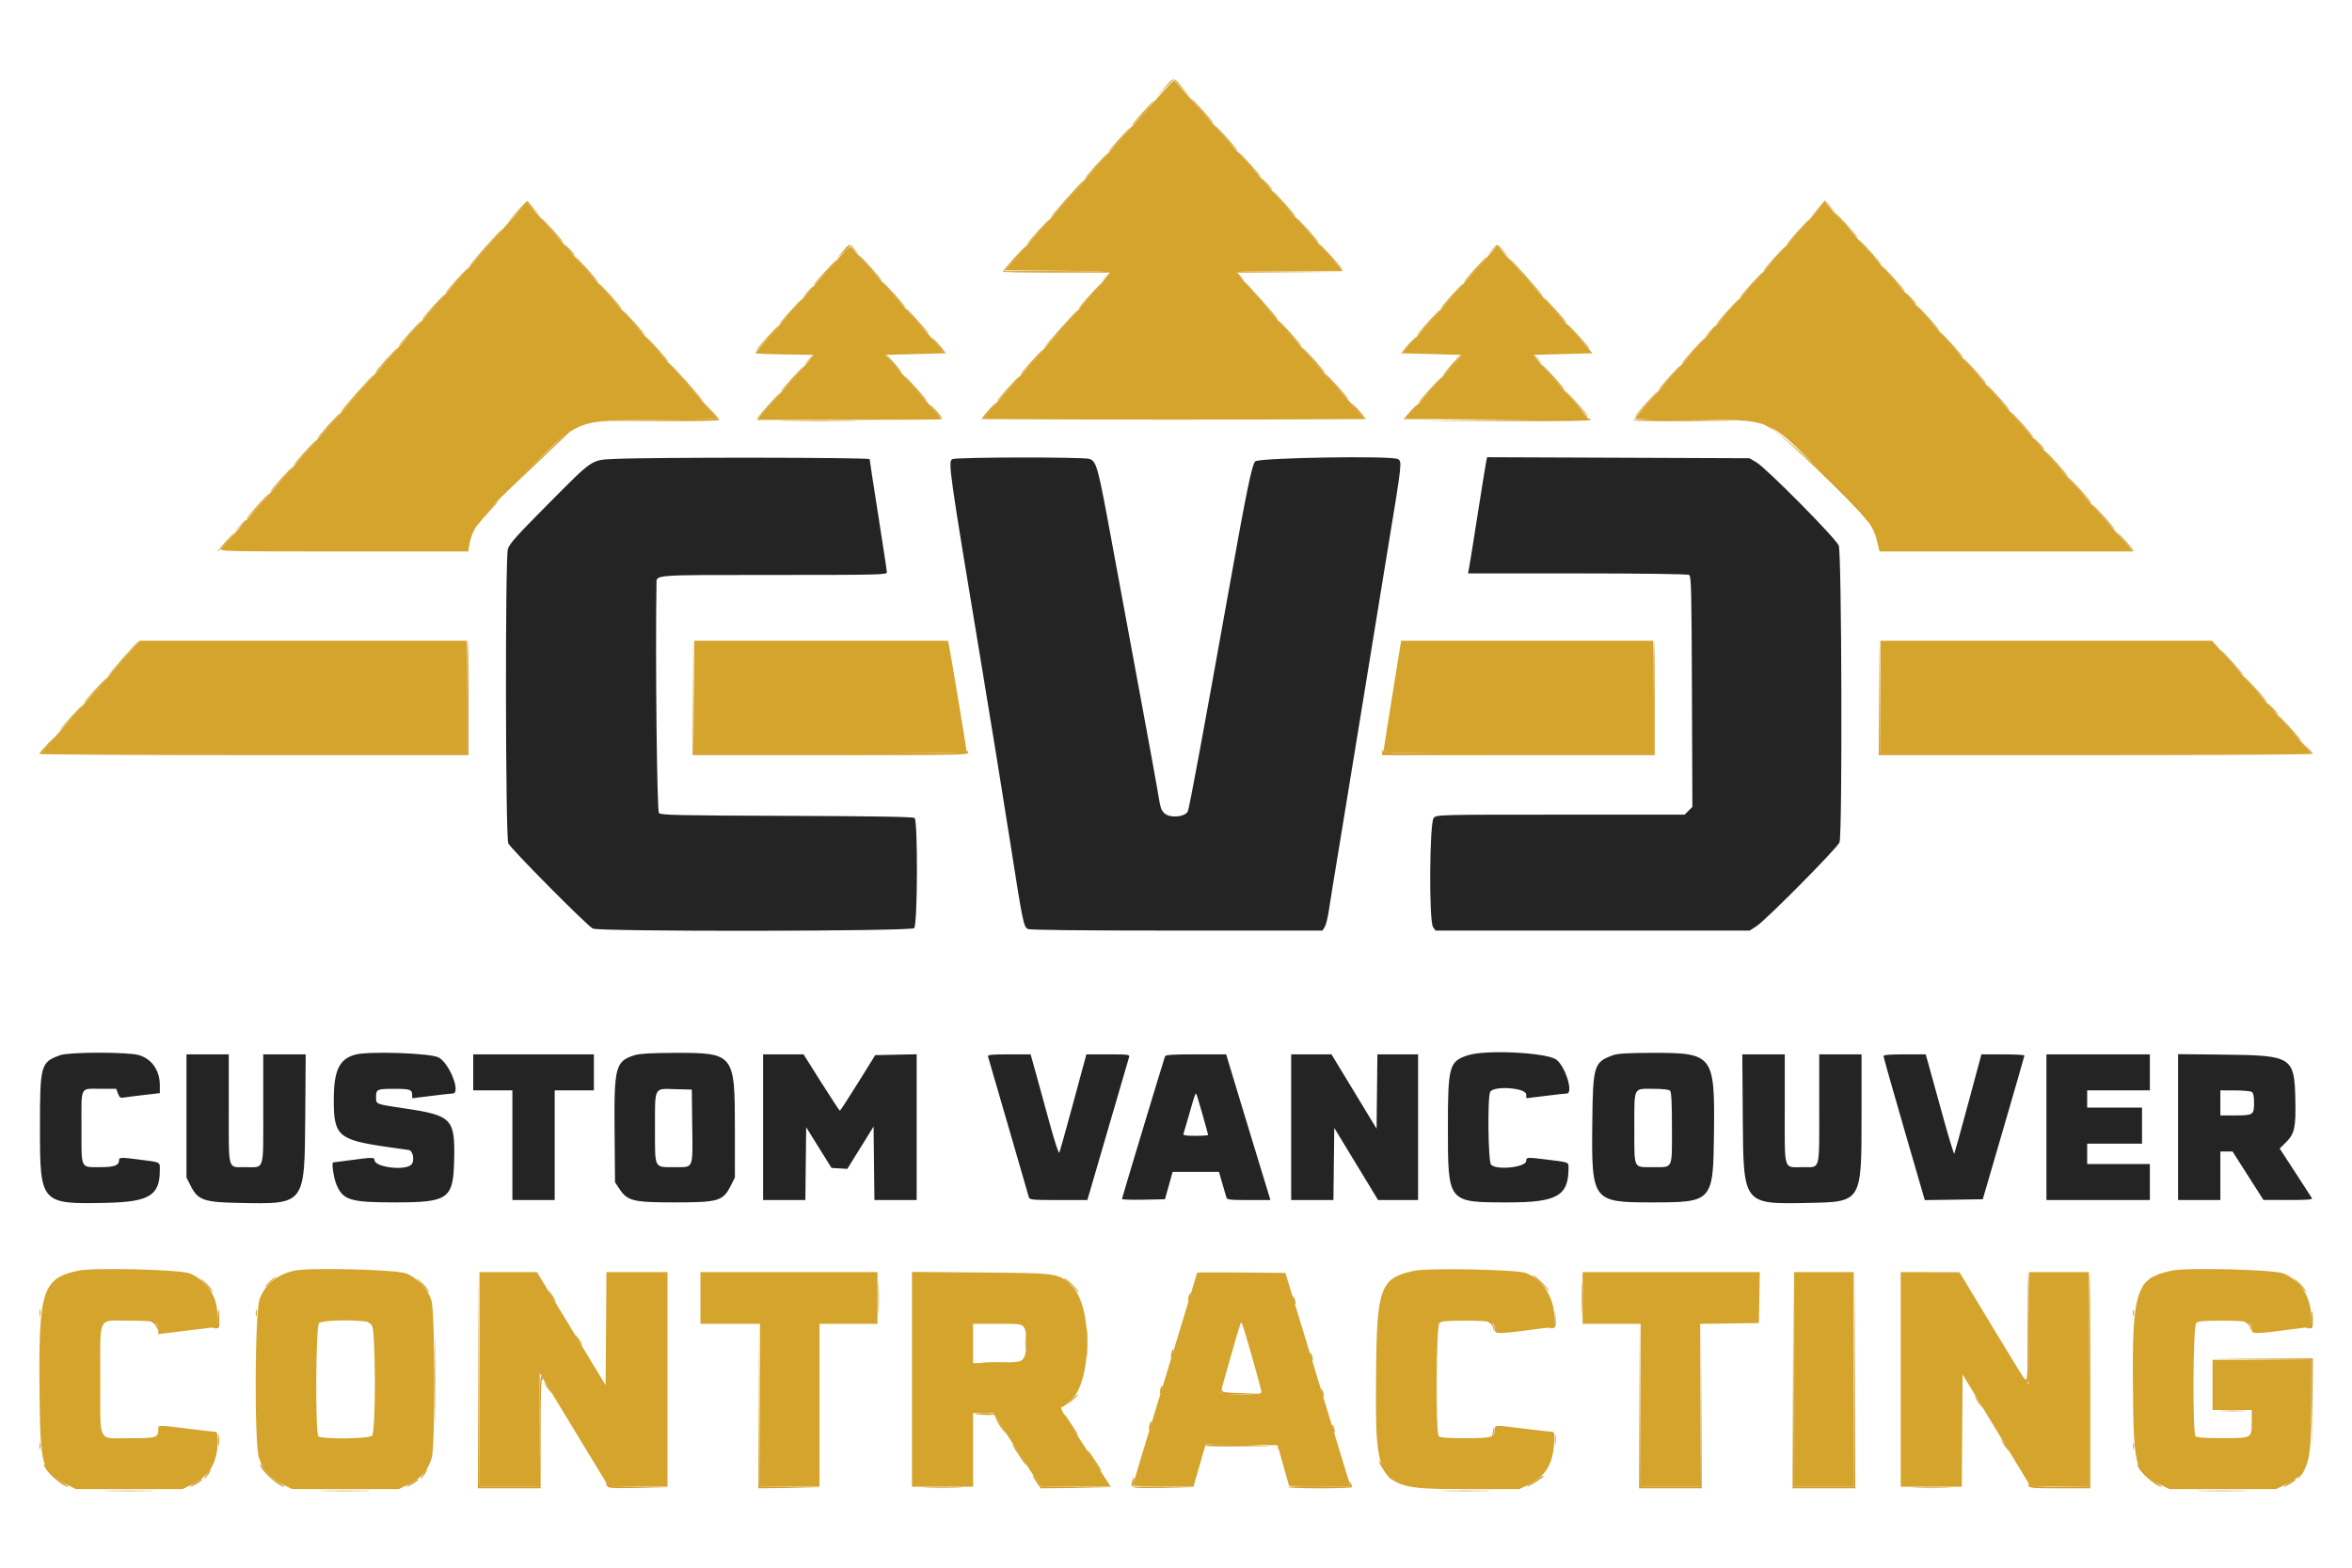
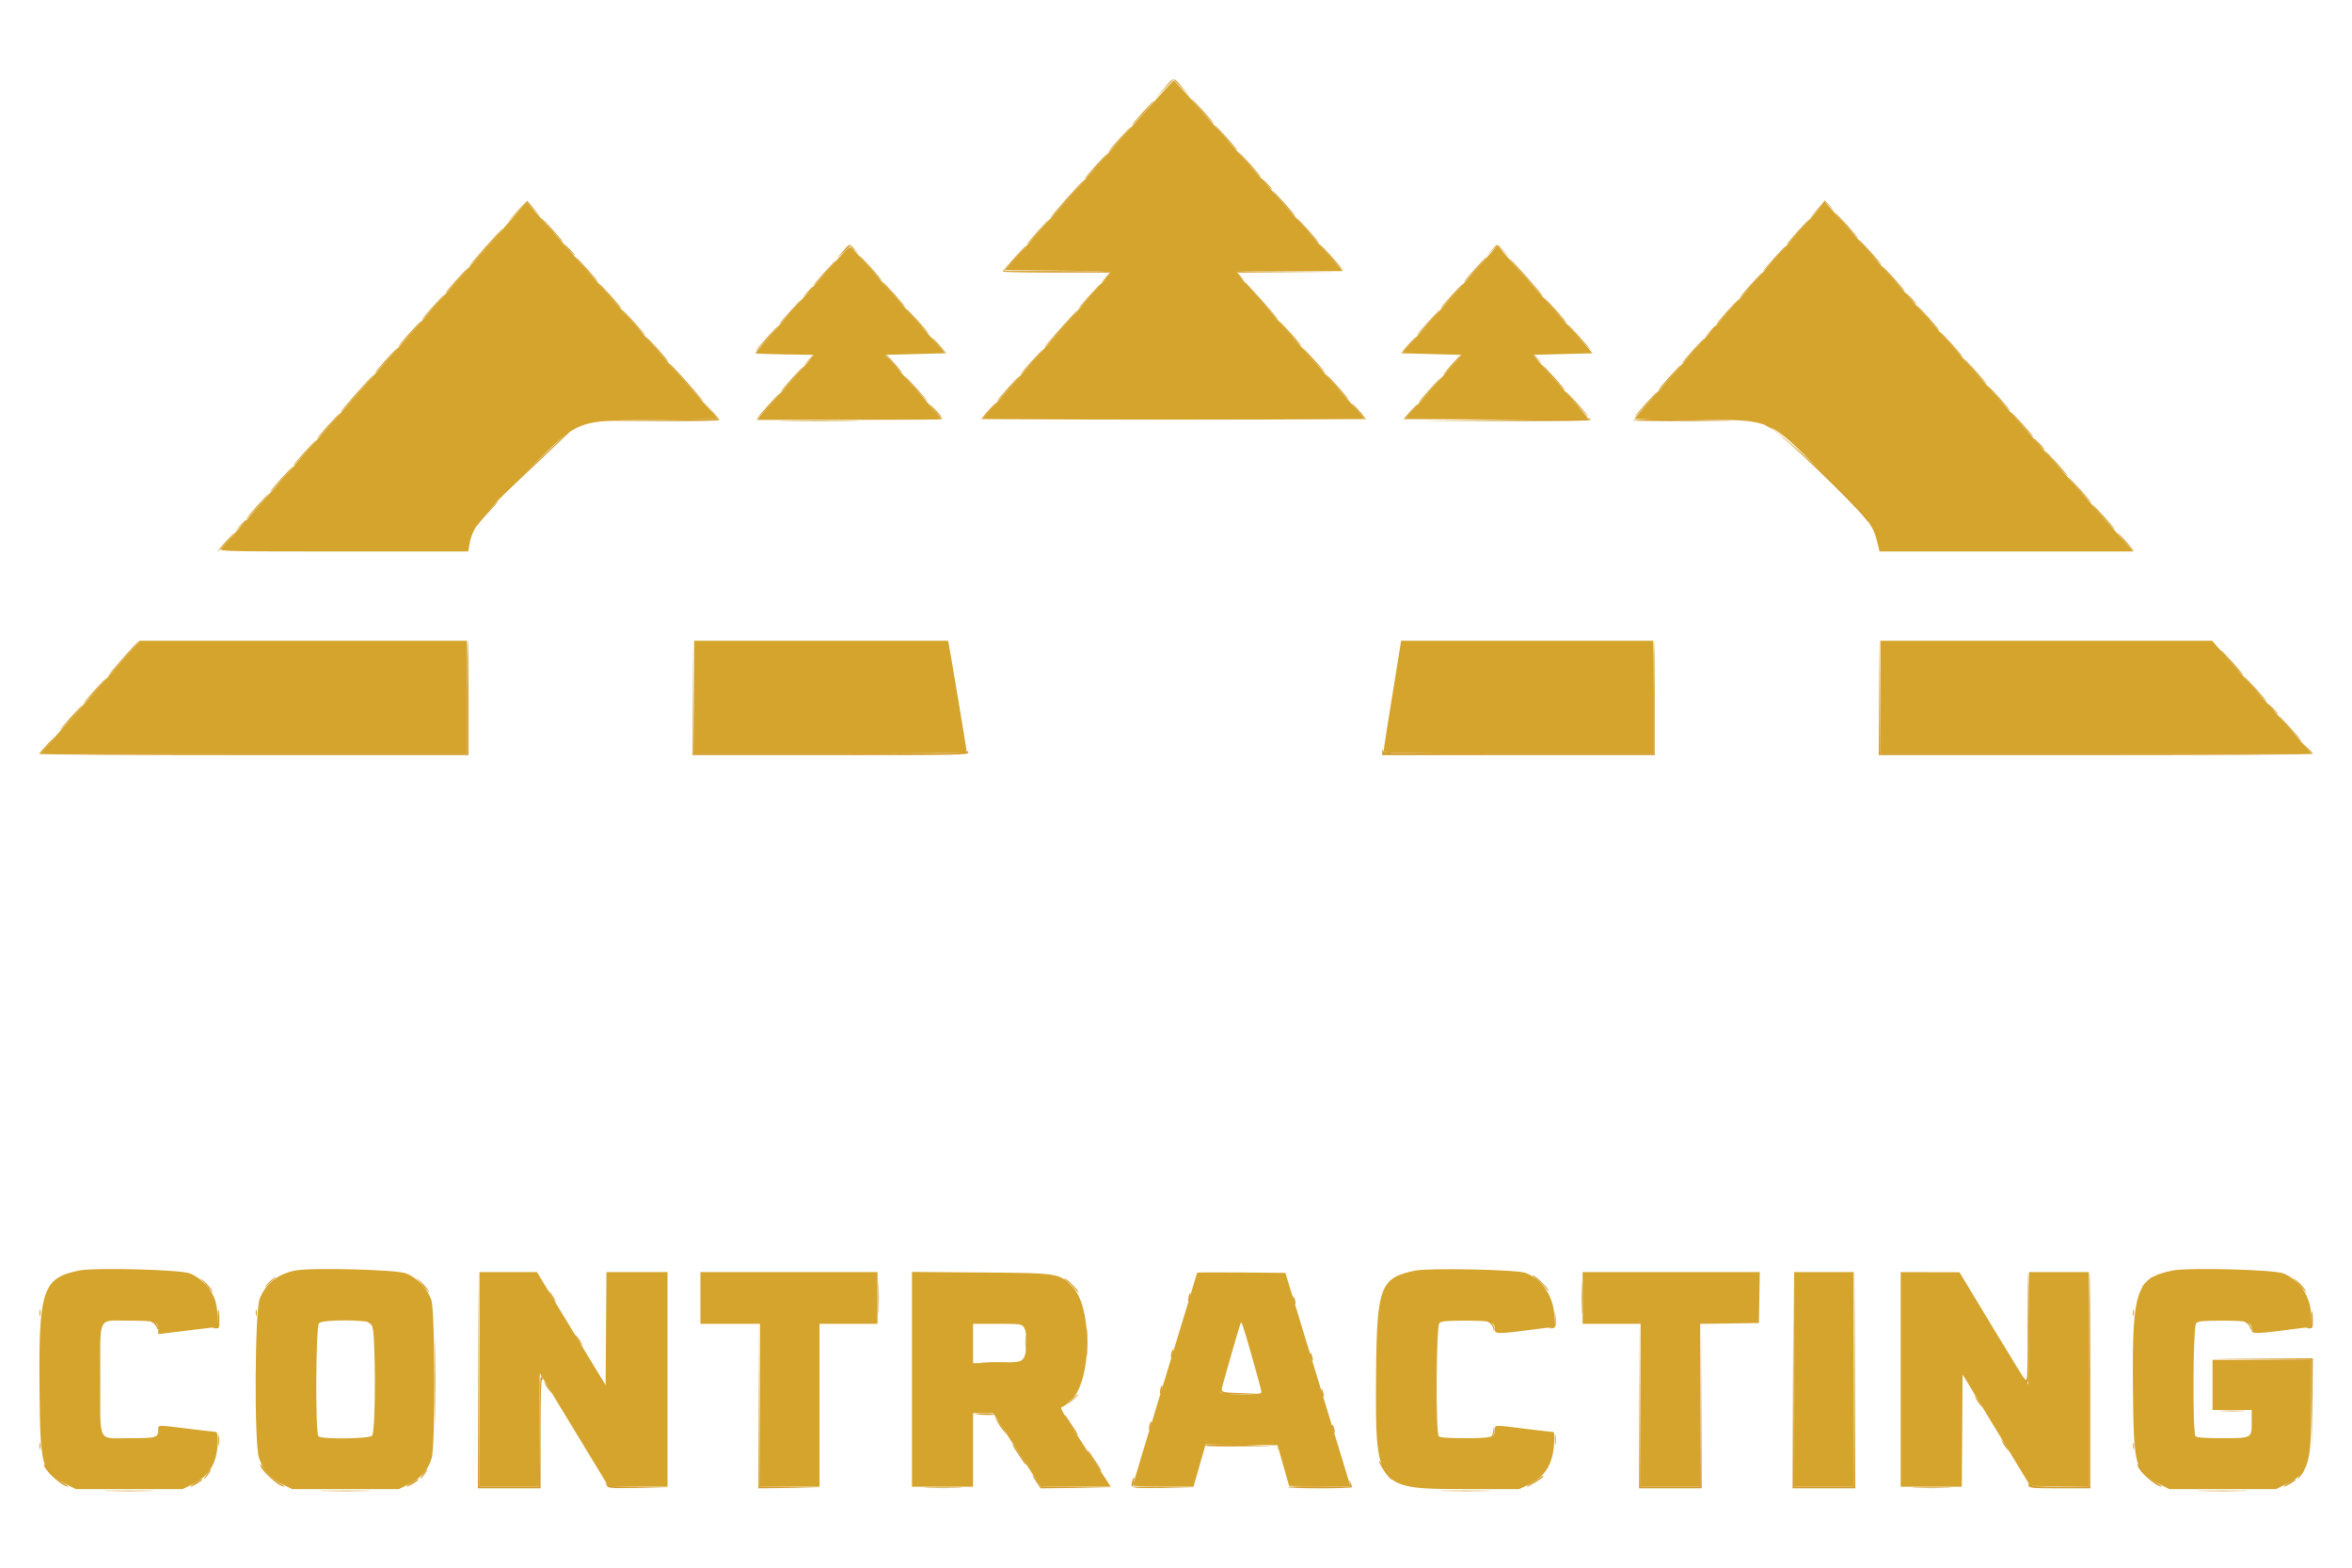
<svg xmlns="http://www.w3.org/2000/svg" id="svg" version="1.1" width="400" height="266.755" viewBox="0, 0, 400,266.755">
  <g id="svgg">
    <path id="path0" d="M185.188 29.779 L 170.915 45.969 179.949 46.039 C 185.119 46.080,188.945 46.212,188.895 46.348 C 188.847 46.479,183.909 52.144,177.921 58.936 L 167.035 71.286 183.318 71.354 C 192.273 71.392,206.921 71.392,215.868 71.354 L 232.135 71.286 221.202 58.894 C 215.190 52.079,210.268 46.412,210.265 46.302 C 210.262 46.193,214.336 46.103,219.318 46.103 L 228.377 46.103 214.103 29.913 C 206.252 21.009,199.746 13.694,199.645 13.657 C 199.544 13.620,193.039 20.875,185.188 29.779 M75.628 50.175 C 60.122 67.757,38.229 92.619,37.621 93.338 C 37.245 93.781,38.263 93.804,58.430 93.804 L 79.633 93.804 79.816 92.722 C 80.311 89.791,81.502 88.224,88.590 81.178 C 98.843 70.984,97.384 71.606,111.491 71.423 L 122.115 71.286 106.856 53.964 C 98.463 44.437,91.135 36.137,90.571 35.518 L 89.546 34.395 75.628 50.175 M294.204 52.700 C 285.336 62.758,278.041 71.085,277.992 71.203 C 277.944 71.322,282.154 71.419,287.350 71.419 C 301.651 71.419,300.413 70.911,310.340 80.854 C 317.974 88.501,318.570 89.271,319.334 92.491 L 319.646 93.804 341.215 93.804 L 362.784 93.804 362.245 93.205 C 361.949 92.875,350.520 79.893,336.847 64.357 C 323.174 48.821,311.614 35.727,311.157 35.261 L 310.326 34.412 294.204 52.700 M142.526 44.019 C 138.239 48.787,128.448 59.959,128.448 60.083 C 128.448 60.156,130.709 60.248,133.472 60.287 L 138.496 60.360 133.599 65.889 L 128.702 71.419 144.431 71.419 C 153.082 71.419,160.160 71.374,160.160 71.319 C 160.160 71.264,158.005 68.776,155.372 65.790 L 150.585 60.360 155.652 60.227 L 160.719 60.093 153.092 51.432 C 148.897 46.669,145.252 42.554,144.992 42.287 C 144.537 41.821,144.446 41.885,142.526 44.019 M246.497 50.966 L 238.447 60.093 243.519 60.227 L 248.592 60.360 243.766 65.823 L 238.941 71.286 254.489 71.355 C 263.041 71.392,270.089 71.372,270.152 71.309 C 270.215 71.246,268.110 68.757,265.474 65.777 L 260.681 60.360 265.757 60.227 L 270.833 60.093 262.783 50.966 C 258.355 45.946,254.690 41.839,254.640 41.839 C 254.589 41.839,250.925 45.946,246.497 50.966 M15.976 117.855 C 11.687 122.728,7.874 127.045,7.503 127.448 L 6.829 128.181 43.121 128.181 L 79.414 128.181 79.414 118.588 L 79.414 108.994 51.594 108.994 L 23.774 108.994 15.976 117.855 M118.055 118.588 L 118.055 128.181 141.239 128.181 C 153.991 128.181,164.424 128.087,164.424 127.973 C 164.424 127.670,161.527 110.305,161.358 109.594 L 161.216 108.994 139.635 108.994 L 118.055 108.994 118.055 118.588 M237.997 110.793 C 236.161 122.100,235.310 127.489,235.310 127.803 C 235.310 128.127,238.609 128.181,258.228 128.181 L 281.146 128.181 281.146 118.588 L 281.146 108.994 259.718 108.994 L 238.289 108.994 237.997 110.793 M319.787 118.588 L 319.787 128.181 356.460 128.181 L 393.133 128.181 392.236 127.182 C 391.742 126.632,387.934 122.315,383.773 117.588 L 376.207 108.994 347.997 108.994 L 319.787 108.994 319.787 118.588 M13.396 216.127 C 7.258 217.393,6.570 219.445,6.716 236.045 C 6.836 249.580,7.061 250.417,11.122 252.416 L 12.914 253.298 21.985 253.298 L 31.057 253.298 32.833 252.423 C 34.868 251.422,36.034 250.068,36.651 247.988 C 37.143 246.333,37.179 243.572,36.709 243.568 C 36.526 243.567,34.457 243.328,32.112 243.038 C 26.797 242.380,26.915 242.380,26.915 243.055 C 26.915 244.576,26.726 244.637,21.985 244.637 C 16.499 244.637,17.055 245.775,17.055 234.547 C 17.055 223.535,16.500 224.650,21.985 224.650 C 26.475 224.650,26.915 224.790,26.915 226.215 L 26.915 226.942 31.779 226.337 C 34.454 226.005,36.732 225.729,36.842 225.724 C 37.215 225.709,37.044 222.586,36.594 221.191 C 35.961 219.234,34.220 217.377,32.301 216.613 C 30.649 215.956,16.046 215.580,13.396 216.127 M50.172 216.127 C 47.228 216.734,45.208 218.339,44.177 220.887 C 43.327 222.988,43.223 245.639,44.052 248.015 C 44.829 250.241,45.843 251.404,47.880 252.407 L 49.689 253.298 58.761 253.298 L 67.833 253.298 69.609 252.423 C 71.644 251.422,72.809 250.068,73.427 247.988 C 74.047 245.898,73.998 223.140,73.369 221.191 C 72.737 219.234,70.996 217.377,69.076 216.613 C 67.425 215.956,52.822 215.580,50.172 216.127 M240.652 216.137 C 234.749 217.344,234.150 218.906,234.031 233.391 C 233.868 253.244,233.909 253.298,249.434 253.298 L 258.361 253.298 259.828 252.609 C 262.729 251.249,264.066 249.160,264.293 245.636 C 264.401 243.956,264.354 243.571,264.042 243.571 C 263.831 243.571,261.747 243.333,259.411 243.041 C 254.025 242.369,254.231 242.365,254.231 243.152 C 254.231 244.495,253.750 244.637,249.201 244.637 C 246.297 244.637,244.912 244.539,244.690 244.317 C 244.148 243.775,244.241 225.617,244.789 225.069 C 245.133 224.725,245.933 224.650,249.278 224.650 C 253.679 224.650,254.231 224.823,254.231 226.204 C 254.231 226.983,254.741 226.962,263.225 225.834 L 264.357 225.684 264.357 224.318 C 264.357 220.724,262.401 217.631,259.425 216.519 C 257.921 215.958,243.013 215.654,240.652 216.137 M369.426 216.127 C 363.287 217.393,362.599 219.445,362.746 236.045 C 362.865 249.580,363.090 250.417,367.151 252.416 L 368.943 253.298 378.015 253.298 L 387.086 253.298 388.863 252.423 C 392.652 250.558,393.071 249.219,393.071 238.992 L 393.071 231.312 384.677 231.312 L 376.282 231.312 376.282 235.576 L 376.282 239.840 379.614 239.840 L 382.945 239.840 382.945 241.820 C 382.945 244.671,383.006 244.637,377.916 244.637 C 375.011 244.637,373.626 244.539,373.404 244.317 C 372.862 243.775,372.955 225.617,373.503 225.069 C 373.848 224.725,374.647 224.650,377.992 224.650 C 382.393 224.650,382.945 224.823,382.945 226.204 C 382.945 226.983,383.455 226.962,391.939 225.834 L 393.071 225.684 393.071 224.132 C 393.071 220.689,391.229 217.767,388.330 216.613 C 386.679 215.956,372.076 215.580,369.426 216.127 M81.546 234.644 L 81.546 252.898 86.606 252.898 L 91.666 252.898 91.736 243.247 L 91.805 233.596 97.663 243.247 L 103.521 252.898 108.523 252.898 L 113.524 252.898 113.524 234.644 L 113.524 216.389 108.331 216.389 L 103.138 216.389 103.068 226.004 L 102.998 235.619 97.159 226.004 L 91.320 216.389 86.433 216.389 L 81.546 216.389 81.546 234.644 M119.121 220.786 L 119.121 225.183 124.184 225.183 L 129.247 225.183 129.247 239.041 L 129.247 252.898 134.310 252.898 L 139.374 252.898 139.374 239.041 L 139.374 225.183 144.304 225.183 L 149.234 225.183 149.234 220.786 L 149.234 216.389 134.177 216.389 L 119.121 216.389 119.121 220.786 M155.097 234.628 L 155.097 252.898 160.293 252.898 L 165.490 252.898 165.490 246.636 L 165.490 240.373 167.188 240.373 L 168.887 240.373 172.946 246.636 L 177.005 252.898 182.961 252.898 L 188.917 252.898 184.665 246.400 C 180.557 240.121,180.100 239.307,180.686 239.307 C 180.835 239.307,181.481 238.825,182.121 238.235 C 185.721 234.917,185.849 222.333,182.319 218.803 C 180.067 216.551,180.104 216.556,166.755 216.451 L 155.097 216.358 155.097 234.628 M203.598 216.488 C 203.598 216.547,201.139 224.657,198.135 234.510 C 195.130 244.364,192.672 252.532,192.672 252.662 C 192.672 252.792,194.989 252.898,197.822 252.898 L 202.972 252.898 204.004 249.296 L 205.035 245.693 211.153 245.765 L 217.271 245.836 218.254 249.300 L 219.237 252.765 224.456 252.837 L 229.674 252.909 229.427 252.038 C 229.291 251.558,226.800 243.371,223.892 233.844 L 218.604 216.522 211.101 216.452 C 206.974 216.413,203.598 216.429,203.598 216.488 M269.154 220.786 L 269.154 225.183 274.084 225.183 L 279.014 225.183 279.014 239.041 L 279.014 252.898 284.077 252.898 L 289.141 252.898 289.141 239.047 L 289.141 225.195 294.137 225.122 L 299.134 225.050 299.207 220.720 L 299.280 216.389 284.217 216.389 L 269.154 216.389 269.154 220.786 M305.130 234.644 L 305.130 252.898 310.193 252.898 L 315.256 252.898 315.256 234.644 L 315.256 216.389 310.193 216.389 L 305.130 216.389 305.130 234.644 M323.251 234.644 L 323.251 252.898 328.444 252.898 L 333.638 252.898 333.708 243.348 L 333.777 233.798 339.530 243.281 L 345.283 252.765 350.256 252.837 L 355.230 252.910 355.230 234.649 L 355.230 216.389 350.167 216.389 L 345.103 216.389 345.103 225.998 C 345.103 231.284,345.005 235.547,344.885 235.473 C 344.765 235.398,342.096 231.079,338.955 225.875 L 333.245 216.412 328.248 216.401 L 323.251 216.389 323.251 234.644 M63.204 225.091 C 63.898 225.719,63.962 243.529,63.272 244.218 C 62.733 244.757,54.678 244.844,54.151 244.317 C 53.608 243.775,53.702 225.617,54.250 225.069 C 54.884 224.435,62.499 224.454,63.204 225.091 M212.902 230.699 C 213.794 233.805,214.524 236.534,214.524 236.761 C 214.524 237.114,214.014 237.175,211.059 237.175 C 208.988 237.175,207.595 237.071,207.595 236.916 C 207.595 236.686,210.605 226.154,210.940 225.212 C 211.149 224.624,211.193 224.748,212.902 230.699 M174.135 225.775 C 174.773 226.686,174.710 230.257,174.041 231.083 C 173.554 231.686,173.366 231.716,169.511 231.798 L 165.490 231.884 165.490 228.534 L 165.490 225.183 169.605 225.183 C 173.556 225.183,173.737 225.207,174.135 225.775 " stroke="none" fill="#d4a42c" fill-rule="evenodd" />
-     <path id="path1" d="M104.597 78.065 C 100.491 78.257,100.978 77.927,93.099 85.860 C 87.809 91.186,86.613 92.528,86.372 93.404 C 85.897 95.131,85.963 142.324,86.442 143.446 C 86.814 144.318,99.709 157.336,100.802 157.944 C 101.811 158.504,154.915 158.438,155.477 157.876 C 156.055 157.298,156.116 139.621,155.541 139.145 C 155.291 138.936,148.930 138.829,133.832 138.779 C 115.072 138.716,112.428 138.658,112.069 138.299 C 111.724 137.954,111.443 111.866,111.649 99.220 C 111.673 97.743,110.853 97.801,131.665 97.801 C 149.079 97.801,150.833 97.762,150.833 97.374 C 150.833 97.139,150.173 92.774,149.367 87.675 C 148.561 82.576,147.901 78.271,147.901 78.109 C 147.901 77.800,111.081 77.762,104.597 78.065 M161.959 78.103 C 161.211 78.538,161.392 79.815,166.924 113.125 C 168.457 122.358,170.622 135.730,171.734 142.838 C 173.959 157.052,174.076 157.631,174.809 158.024 C 175.141 158.202,183.824 158.294,200.110 158.294 L 224.904 158.294 225.288 157.695 C 225.500 157.365,225.811 156.136,225.980 154.963 C 226.149 153.791,227.113 147.855,228.123 141.772 C 229.133 135.690,230.808 125.436,231.846 118.987 C 232.884 112.538,234.747 101.101,235.987 93.570 C 238.478 78.442,238.472 78.490,237.710 78.083 C 236.597 77.487,214.095 77.857,213.478 78.481 C 212.910 79.055,212.011 83.420,209.060 99.933 C 204.759 124.006,202.247 137.577,202.011 138.019 C 201.478 139.014,198.899 139.205,198.008 138.315 C 197.418 137.725,197.378 137.583,196.788 134.044 C 196.557 132.652,195.242 125.456,193.867 118.055 C 192.492 110.653,190.331 98.961,189.063 92.072 C 186.725 79.358,186.501 78.521,185.312 78.069 C 184.384 77.716,162.568 77.748,161.959 78.103 M252.774 78.393 C 252.694 78.735,252.029 82.851,251.296 87.542 C 250.564 92.232,249.895 96.399,249.811 96.802 L 249.658 97.535 268.267 97.539 C 279.525 97.542,287.033 97.643,287.275 97.796 C 287.623 98.016,287.684 100.569,287.747 117.652 L 287.818 137.256 287.159 137.915 L 286.500 138.574 265.435 138.574 C 244.726 138.574,244.361 138.583,243.837 139.107 C 243.107 139.838,243.000 156.675,243.719 157.702 L 244.134 158.294 270.849 158.294 L 297.564 158.294 298.749 157.526 C 300.355 156.485,312.487 144.227,312.842 143.287 C 313.348 141.943,313.225 94.027,312.711 92.796 C 312.194 91.557,300.453 79.683,298.734 78.661 L 297.535 77.948 275.227 77.860 L 252.919 77.773 252.774 78.393 M10.275 179.478 C 6.908 180.678,6.795 181.079,6.795 191.872 C 6.795 204.701,6.922 204.845,17.988 204.608 C 25.349 204.451,27.158 203.376,27.176 199.146 C 27.183 197.568,27.529 197.744,23.365 197.205 C 20.623 196.850,20.253 196.863,20.253 197.316 C 20.253 198.226,19.469 198.534,17.152 198.534 C 13.611 198.534,13.857 199.041,13.857 191.758 C 13.857 184.541,13.513 185.210,17.233 185.210 L 19.766 185.210 20.071 186.017 C 20.323 186.683,20.493 186.802,21.047 186.699 C 21.417 186.631,22.948 186.434,24.450 186.262 L 27.182 185.949 27.182 184.638 C 27.182 182.077,25.840 180.135,23.613 179.474 C 21.783 178.930,11.804 178.934,10.275 179.478 M60.404 179.397 C 57.681 180.143,56.766 182.093,56.764 187.150 C 56.761 193.181,57.550 193.885,65.638 195.066 C 67.661 195.361,69.361 195.603,69.416 195.603 C 70.228 195.603,70.608 197.442,69.934 198.116 C 68.853 199.196,63.691 198.535,63.691 197.316 C 63.691 196.846,63.250 196.848,59.694 197.335 C 58.155 197.546,56.794 197.722,56.671 197.726 C 56.364 197.738,56.732 200.317,57.204 201.462 C 58.312 204.149,59.547 204.530,67.155 204.530 C 76.273 204.530,77.082 203.956,77.236 197.376 C 77.402 190.293,76.888 189.750,68.874 188.551 C 63.741 187.783,63.957 187.871,63.957 186.555 C 63.957 185.293,64.146 185.210,67.022 185.210 C 69.682 185.210,70.087 185.337,70.087 186.171 C 70.087 186.522,70.117 186.808,70.153 186.807 C 70.190 186.805,71.654 186.626,73.408 186.407 C 75.161 186.188,76.766 186.009,76.976 186.009 C 78.447 186.009,76.491 180.934,74.614 179.883 C 73.273 179.133,62.693 178.771,60.404 179.397 M107.962 179.480 C 104.671 180.506,104.424 181.425,104.520 192.292 L 104.597 201.106 105.312 202.186 C 106.710 204.297,107.647 204.530,114.731 204.530 C 122.168 204.530,122.951 204.301,124.250 201.745 L 124.983 200.304 124.982 192.024 C 124.980 179.187,124.881 179.064,114.539 179.098 C 110.761 179.111,108.775 179.226,107.962 179.480 M249.738 179.478 C 246.454 180.503,246.235 181.277,246.242 191.795 C 246.250 204.643,246.160 204.530,256.496 204.530 C 264.789 204.530,266.747 203.426,266.754 198.746 C 266.756 197.632,267.014 197.732,262.782 197.211 C 259.717 196.834,259.560 196.846,259.560 197.459 C 259.560 198.557,254.572 199.105,253.583 198.116 C 253.079 197.611,252.952 186.637,253.440 185.725 C 254.023 184.637,259.560 185.041,259.560 186.171 C 259.560 186.522,259.590 186.808,259.627 186.807 C 259.664 186.805,261.128 186.626,262.881 186.407 C 264.635 186.188,266.238 186.009,266.444 186.009 C 267.670 186.009,266.188 181.274,264.632 180.216 C 262.893 179.035,252.768 178.533,249.738 179.478 M274.419 179.460 C 271.060 180.659,270.906 181.147,270.798 190.939 C 270.652 204.302,270.821 204.530,280.879 204.530 C 291.273 204.530,291.361 204.433,291.493 192.748 C 291.644 179.431,291.370 179.075,281.013 179.094 C 277.044 179.101,275.127 179.207,274.419 179.460 M31.712 189.826 L 31.712 200.304 32.445 201.745 C 33.674 204.163,34.672 204.508,40.766 204.624 C 51.904 204.834,51.802 204.967,51.910 190.073 L 51.988 179.347 48.379 179.347 L 44.770 179.347 44.770 188.665 C 44.770 199.468,45.066 198.534,41.643 198.534 C 38.693 198.534,38.907 199.312,38.907 188.621 L 38.907 179.347 35.310 179.347 L 31.712 179.347 31.712 189.826 M80.480 182.412 L 80.480 185.476 83.811 185.476 L 87.142 185.476 87.142 194.803 L 87.142 204.131 90.740 204.131 L 94.337 204.131 94.337 194.803 L 94.337 185.476 97.668 185.476 L 100.999 185.476 100.999 182.412 L 100.999 179.347 90.740 179.347 L 80.480 179.347 80.480 182.412 M129.780 191.739 L 129.780 204.131 133.373 204.131 L 136.966 204.131 137.037 197.940 L 137.109 191.749 139.262 195.208 L 141.416 198.668 142.760 198.747 L 144.104 198.826 146.336 195.228 L 148.568 191.629 148.639 197.880 L 148.711 204.131 152.303 204.131 L 155.896 204.131 155.896 191.731 L 155.896 179.332 152.373 179.406 L 148.851 179.480 145.911 184.206 C 144.294 186.805,142.911 188.933,142.838 188.935 C 142.765 188.937,141.345 186.781,139.682 184.143 L 136.660 179.347 133.220 179.347 L 129.780 179.347 129.780 191.739 M168.018 179.680 C 168.080 179.863,169.641 185.230,171.487 191.606 C 173.332 197.981,174.905 203.408,174.981 203.664 C 175.106 204.086,175.583 204.131,180.020 204.131 L 184.921 204.131 185.452 202.332 C 185.745 201.342,187.307 195.986,188.924 190.428 C 190.541 184.871,191.934 180.104,192.019 179.836 C 192.165 179.378,191.940 179.347,188.467 179.347 L 184.760 179.347 182.543 187.542 C 181.323 192.049,180.247 195.893,180.150 196.085 C 180.053 196.277,179.343 194.119,178.571 191.289 C 177.800 188.458,176.742 184.614,176.221 182.745 L 175.274 179.347 171.589 179.347 C 168.759 179.347,167.931 179.424,168.018 179.680 M198.135 179.680 C 197.774 180.714,190.806 203.793,190.806 203.953 C 190.806 204.059,192.453 204.112,194.466 204.071 L 198.127 203.997 198.775 201.666 L 199.424 199.334 203.365 199.334 L 207.306 199.334 207.867 201.266 C 208.176 202.328,208.489 203.408,208.563 203.664 C 208.682 204.079,209.101 204.131,212.380 204.131 L 216.063 204.131 214.371 198.601 C 213.440 195.560,211.745 189.984,210.603 186.211 L 208.528 179.351 203.389 179.349 C 199.517 179.348,198.222 179.429,198.135 179.680 M219.587 191.739 L 219.587 204.131 223.180 204.131 L 226.772 204.131 226.844 197.995 L 226.915 191.859 230.643 197.995 L 234.370 204.131 237.771 204.131 L 241.173 204.131 241.173 191.739 L 241.173 179.347 237.713 179.347 L 234.253 179.347 234.182 185.669 L 234.111 191.991 230.277 185.669 L 226.443 179.347 223.015 179.347 L 219.587 179.347 219.587 191.739 M296.391 190.073 C 296.499 204.967,296.401 204.839,307.528 204.619 C 316.649 204.439,316.589 204.538,316.589 189.700 L 316.589 179.347 312.991 179.347 L 309.394 179.347 309.394 188.621 C 309.394 199.312,309.608 198.534,306.658 198.534 C 303.235 198.534,303.531 199.468,303.531 188.665 L 303.531 179.347 299.922 179.347 L 296.313 179.347 296.391 190.073 M320.320 179.643 C 320.320 179.806,321.900 185.385,323.832 192.040 L 327.345 204.142 332.275 204.070 L 337.205 203.997 340.743 191.872 C 342.688 185.203,344.285 179.657,344.292 179.547 C 344.298 179.437,342.655 179.348,340.640 179.349 L 336.975 179.351 334.733 187.677 C 333.500 192.256,332.432 196.112,332.360 196.245 C 332.287 196.378,331.294 193.080,330.153 188.916 C 329.011 184.752,327.946 180.896,327.785 180.346 L 327.494 179.347 323.907 179.347 C 321.456 179.347,320.320 179.441,320.320 179.643 M348.035 191.739 L 348.035 204.131 356.829 204.131 L 365.623 204.131 365.623 201.066 L 365.623 198.001 360.293 198.001 L 354.963 198.001 354.963 196.269 L 354.963 194.537 359.627 194.537 L 364.290 194.537 364.290 191.472 L 364.290 188.408 359.627 188.408 L 354.963 188.408 354.963 186.942 L 354.963 185.476 360.293 185.476 L 365.623 185.476 365.623 182.412 L 365.623 179.347 356.829 179.347 L 348.035 179.347 348.035 191.739 M370.420 191.721 L 370.420 204.131 374.017 204.131 L 377.615 204.131 377.615 200.000 L 377.615 195.869 378.649 195.869 L 379.684 195.869 382.313 199.993 L 384.943 204.116 389.156 204.123 C 392.454 204.129,393.327 204.058,393.176 203.797 C 393.069 203.614,391.795 201.643,390.344 199.418 L 387.707 195.371 388.776 194.302 C 390.245 192.833,390.470 191.787,390.363 186.941 C 390.204 179.798,389.757 179.517,378.348 179.396 L 370.420 179.311 370.420 191.721 M117.727 191.572 C 117.812 199.008,118.017 198.534,114.710 198.534 C 111.201 198.534,111.392 198.913,111.392 191.969 C 111.392 184.734,111.170 185.171,114.804 185.268 L 117.655 185.343 117.727 191.572 M284.024 185.530 C 284.254 185.760,284.344 187.553,284.344 191.916 C 284.344 199.004,284.571 198.534,281.146 198.534 C 277.721 198.534,277.948 199.004,277.948 191.916 C 277.948 184.736,277.722 185.210,281.146 185.210 C 282.780 185.210,283.820 185.325,284.024 185.530 M382.945 185.737 C 383.228 185.917,383.344 186.460,383.344 187.608 C 383.344 189.645,383.212 189.731,380.080 189.736 L 377.615 189.740 377.615 187.608 L 377.615 185.476 380.080 185.480 C 381.436 185.483,382.725 185.598,382.945 185.737 M204.498 189.528 C 205.029 191.390,205.463 192.979,205.463 193.059 C 205.463 193.139,204.491 193.205,203.303 193.205 C 201.684 193.205,201.174 193.121,201.270 192.871 C 201.340 192.688,201.786 191.159,202.261 189.474 C 203.110 186.463,203.311 185.890,203.458 186.058 C 203.499 186.105,203.967 187.666,204.498 189.528 " stroke="none" fill="#242424" fill-rule="evenodd" />
    <path id="path2" d="M197.894 15.123 L 196.361 16.922 197.972 15.204 L 199.584 13.487 201.079 15.071 L 202.574 16.656 201.161 14.990 C 199.445 12.967,199.744 12.955,197.894 15.123 M204.397 18.921 C 205.454 20.093,206.379 21.053,206.452 21.053 C 206.525 21.053,205.721 20.093,204.664 18.921 C 203.607 17.748,202.682 16.789,202.608 16.789 C 202.535 16.789,203.340 17.748,204.397 18.921 M194.270 19.187 C 193.213 20.360,192.409 21.319,192.482 21.319 C 192.555 21.319,193.480 20.360,194.537 19.187 C 195.594 18.015,196.399 17.055,196.326 17.055 C 196.252 17.055,195.328 18.015,194.270 19.187 M208.394 23.451 C 209.451 24.624,210.376 25.583,210.450 25.583 C 210.523 25.583,209.718 24.624,208.661 23.451 C 207.604 22.278,206.679 21.319,206.606 21.319 C 206.532 21.319,207.337 22.278,208.394 23.451 M190.273 23.718 C 189.216 24.890,188.411 25.849,188.485 25.849 C 188.558 25.849,189.483 24.890,190.540 23.718 C 191.597 22.545,192.402 21.586,192.328 21.586 C 192.255 21.586,191.330 22.545,190.273 23.718 M212.392 27.981 C 213.449 29.154,214.374 30.113,214.447 30.113 C 214.520 30.113,213.715 29.154,212.658 27.981 C 211.601 26.809,210.676 25.849,210.603 25.849 C 210.530 25.849,211.335 26.809,212.392 27.981 M186.276 28.248 C 185.219 29.420,184.414 30.380,184.487 30.380 C 184.560 30.380,185.485 29.420,186.542 28.248 C 187.599 27.075,188.404 26.116,188.331 26.116 C 188.258 26.116,187.333 27.075,186.276 28.248 M215.323 31.312 C 215.820 31.825,216.287 32.245,216.360 32.245 C 216.434 32.245,216.087 31.825,215.590 31.312 C 215.092 30.799,214.626 30.380,214.552 30.380 C 214.479 30.380,214.826 30.799,215.323 31.312 M181.346 33.844 C 179.786 35.603,178.569 37.042,178.642 37.042 C 178.716 37.042,180.052 35.603,181.612 33.844 C 183.172 32.085,184.389 30.646,184.316 30.646 C 184.242 30.646,182.906 32.085,181.346 33.844 M218.254 34.644 C 219.312 35.816,220.236 36.775,220.310 36.775 C 220.383 36.775,219.578 35.816,218.521 34.644 C 217.464 33.471,216.539 32.512,216.466 32.512 C 216.393 32.512,217.197 33.471,218.254 34.644 M88.589 35.249 C 88.011 35.869,87.119 36.863,86.607 37.458 C 86.095 38.053,86.550 37.616,87.619 36.485 L 89.561 34.430 90.789 35.669 L 92.017 36.909 90.867 35.576 C 90.234 34.843,89.699 34.216,89.678 34.183 C 89.657 34.149,89.167 34.629,88.589 35.249 M309.036 35.646 L 307.746 37.175 309.065 35.799 L 310.383 34.423 311.283 35.266 L 312.182 36.109 311.269 35.110 C 310.766 34.560,310.349 34.112,310.341 34.114 C 310.333 34.116,309.746 34.805,309.036 35.646 M313.924 38.374 C 314.981 39.547,315.906 40.506,315.979 40.506 C 316.052 40.506,315.248 39.547,314.191 38.374 C 313.134 37.202,312.209 36.243,312.135 36.243 C 312.062 36.243,312.867 37.202,313.924 38.374 M93.804 39.174 C 94.861 40.346,95.786 41.306,95.859 41.306 C 95.933 41.306,95.128 40.346,94.071 39.174 C 93.014 38.001,92.089 37.042,92.015 37.042 C 91.942 37.042,92.747 38.001,93.804 39.174 M222.252 39.174 C 223.309 40.346,224.234 41.306,224.307 41.306 C 224.380 41.306,223.575 40.346,222.518 39.174 C 221.461 38.001,220.536 37.042,220.463 37.042 C 220.390 37.042,221.195 38.001,222.252 39.174 M176.416 39.440 C 175.359 40.613,174.554 41.572,174.627 41.572 C 174.700 41.572,175.625 40.613,176.682 39.440 C 177.739 38.268,178.544 37.308,178.471 37.308 C 178.398 37.308,177.473 38.268,176.416 39.440 M305.663 39.440 C 304.606 40.613,303.801 41.572,303.874 41.572 C 303.948 41.572,304.872 40.613,305.929 39.440 C 306.986 38.268,307.791 37.308,307.718 37.308 C 307.645 37.308,306.720 38.268,305.663 39.440 M82.478 42.105 C 80.918 43.864,79.702 45.303,79.775 45.303 C 79.848 45.303,81.185 43.864,82.745 42.105 C 84.305 40.346,85.521 38.907,85.448 38.907 C 85.375 38.907,84.038 40.346,82.478 42.105 M317.921 42.905 C 318.978 44.077,319.903 45.037,319.977 45.037 C 320.050 45.037,319.245 44.077,318.188 42.905 C 317.131 41.732,316.206 40.773,316.133 40.773 C 316.059 40.773,316.864 41.732,317.921 42.905 M96.736 42.505 C 97.233 43.018,97.699 43.438,97.773 43.438 C 97.846 43.438,97.499 43.018,97.002 42.505 C 96.505 41.992,96.038 41.572,95.965 41.572 C 95.891 41.572,96.238 41.992,96.736 42.505 M143.249 42.863 L 142.194 44.104 143.390 42.973 L 144.586 41.843 145.372 42.574 L 146.158 43.304 145.381 42.438 C 144.429 41.377,144.530 41.357,143.249 42.863 M226.249 43.704 C 227.306 44.877,228.231 45.836,228.304 45.836 C 228.378 45.836,227.573 44.877,226.516 43.704 C 225.459 42.532,224.534 41.572,224.461 41.572 C 224.387 41.572,225.192 42.532,226.249 43.704 M253.688 42.572 L 252.774 43.571 253.694 42.708 L 254.614 41.845 255.688 42.841 L 256.762 43.837 255.709 42.705 C 254.456 41.358,254.778 41.379,253.688 42.572 M172.447 43.939 C 171.405 45.095,170.553 46.114,170.553 46.205 C 170.553 46.295,174.653 46.369,179.663 46.369 L 188.774 46.369 187.991 47.235 L 187.209 48.101 188.075 47.319 C 188.551 46.888,188.941 46.438,188.941 46.319 C 188.941 46.200,184.851 46.103,179.852 46.103 L 170.763 46.103 172.685 43.971 C 173.742 42.798,174.547 41.839,174.474 41.839 C 174.400 41.839,173.488 42.784,172.447 43.939 M301.666 43.971 C 300.609 45.143,299.804 46.103,299.877 46.103 C 299.950 46.103,300.875 45.143,301.932 43.971 C 302.989 42.798,303.794 41.839,303.721 41.839 C 303.647 41.839,302.723 42.798,301.666 43.971 M147.901 45.570 C 148.958 46.742,149.883 47.702,149.957 47.702 C 150.030 47.702,149.225 46.742,148.168 45.570 C 147.111 44.397,146.186 43.438,146.113 43.438 C 146.039 43.438,146.844 44.397,147.901 45.570 M99.667 45.836 C 100.724 47.009,101.649 47.968,101.722 47.968 C 101.795 47.968,100.990 47.009,99.933 45.836 C 98.876 44.664,97.952 43.704,97.878 43.704 C 97.805 43.704,98.610 44.664,99.667 45.836 M250.766 45.836 C 249.709 47.009,248.904 47.968,248.978 47.968 C 249.051 47.968,249.976 47.009,251.033 45.836 C 252.090 44.664,252.895 43.704,252.821 43.704 C 252.748 43.704,251.823 44.664,250.766 45.836 M259.427 47.169 C 260.987 48.927,262.324 50.366,262.397 50.366 C 262.470 50.366,261.254 48.927,259.694 47.169 C 258.133 45.410,256.797 43.971,256.724 43.971 C 256.650 43.971,257.867 45.410,259.427 47.169 M140.173 46.369 C 139.116 47.542,138.311 48.501,138.385 48.501 C 138.458 48.501,139.383 47.542,140.440 46.369 C 141.497 45.197,142.302 44.237,142.228 44.237 C 142.155 44.237,141.230 45.197,140.173 46.369 M321.919 47.435 C 322.976 48.608,323.901 49.567,323.974 49.567 C 324.047 49.567,323.242 48.608,322.185 47.435 C 321.128 46.262,320.203 45.303,320.130 45.303 C 320.057 45.303,320.862 46.262,321.919 47.435 M77.548 47.702 C 76.491 48.874,75.686 49.833,75.760 49.833 C 75.833 49.833,76.758 48.874,77.815 47.702 C 78.872 46.529,79.677 45.570,79.603 45.570 C 79.530 45.570,78.605 46.529,77.548 47.702 M210.260 46.323 C 210.260 46.444,210.590 46.833,210.993 47.189 L 211.726 47.835 211.083 47.105 L 210.440 46.376 219.610 46.302 L 228.781 46.229 219.520 46.166 C 214.427 46.131,210.260 46.202,210.260 46.323 M297.668 48.501 C 296.611 49.674,295.806 50.633,295.880 50.633 C 295.953 50.633,296.878 49.674,297.935 48.501 C 298.992 47.328,299.797 46.369,299.723 46.369 C 299.650 46.369,298.725 47.328,297.668 48.501 M151.899 50.100 C 152.956 51.272,153.881 52.232,153.954 52.232 C 154.027 52.232,153.222 51.272,152.165 50.100 C 151.108 48.927,150.183 47.968,150.110 47.968 C 150.037 47.968,150.842 48.927,151.899 50.100 M214.390 51.166 C 215.951 52.925,217.287 54.364,217.360 54.364 C 217.434 54.364,216.217 52.925,214.657 51.166 C 213.097 49.407,211.760 47.968,211.687 47.968 C 211.614 47.968,212.830 49.407,214.390 51.166 M103.664 50.366 C 104.721 51.539,105.646 52.498,105.719 52.498 C 105.793 52.498,104.988 51.539,103.931 50.366 C 102.874 49.194,101.949 48.235,101.876 48.235 C 101.802 48.235,102.607 49.194,103.664 50.366 M185.210 50.366 C 184.153 51.539,183.348 52.498,183.421 52.498 C 183.494 52.498,184.419 51.539,185.476 50.366 C 186.533 49.194,187.338 48.235,187.265 48.235 C 187.192 48.235,186.267 49.194,185.210 50.366 M246.769 50.366 C 245.712 51.539,244.907 52.498,244.980 52.498 C 245.053 52.498,245.978 51.539,247.035 50.366 C 248.092 49.194,248.897 48.235,248.824 48.235 C 248.751 48.235,247.826 49.194,246.769 50.366 M137.227 49.767 L 136.309 50.766 137.308 49.848 C 138.239 48.993,138.430 48.767,138.227 48.767 C 138.182 48.767,137.733 49.217,137.227 49.767 M324.850 50.766 C 325.347 51.279,325.814 51.699,325.887 51.699 C 325.961 51.699,325.614 51.279,325.117 50.766 C 324.619 50.253,324.153 49.833,324.079 49.833 C 324.006 49.833,324.353 50.253,324.850 50.766 M73.551 52.232 C 72.494 53.404,71.689 54.364,71.762 54.364 C 71.836 54.364,72.760 53.404,73.817 52.232 C 74.874 51.059,75.679 50.100,75.606 50.100 C 75.533 50.100,74.608 51.059,73.551 52.232 M264.357 52.765 C 265.414 53.937,266.339 54.897,266.412 54.897 C 266.486 54.897,265.681 53.937,264.624 52.765 C 263.567 51.592,262.642 50.633,262.568 50.633 C 262.495 50.633,263.300 51.592,264.357 52.765 M134.310 53.031 C 133.253 54.204,132.449 55.163,132.522 55.163 C 132.595 55.163,133.520 54.204,134.577 53.031 C 135.634 51.859,136.439 50.899,136.366 50.899 C 136.292 50.899,135.367 51.859,134.310 53.031 M293.671 53.031 C 292.614 54.204,291.809 55.163,291.882 55.163 C 291.956 55.163,292.880 54.204,293.937 53.031 C 294.994 51.859,295.799 50.899,295.726 50.899 C 295.653 50.899,294.728 51.859,293.671 53.031 M327.781 54.097 C 328.839 55.270,329.763 56.229,329.837 56.229 C 329.910 56.229,329.105 55.270,328.048 54.097 C 326.991 52.925,326.066 51.965,325.993 51.965 C 325.920 51.965,326.724 52.925,327.781 54.097 M155.896 54.630 C 156.953 55.803,157.878 56.762,157.951 56.762 C 158.024 56.762,157.220 55.803,156.163 54.630 C 155.106 53.458,154.181 52.498,154.107 52.498 C 154.034 52.498,154.839 53.458,155.896 54.630 M107.662 54.897 C 108.719 56.069,109.643 57.029,109.717 57.029 C 109.790 57.029,108.985 56.069,107.928 54.897 C 106.871 53.724,105.946 52.765,105.873 52.765 C 105.800 52.765,106.605 53.724,107.662 54.897 M180.280 55.963 C 178.720 57.722,177.503 59.161,177.576 59.161 C 177.650 59.161,178.986 57.722,180.546 55.963 C 182.106 54.204,183.323 52.765,183.250 52.765 C 183.176 52.765,181.840 54.204,180.280 55.963 M242.771 54.897 C 241.714 56.069,240.910 57.029,240.983 57.029 C 241.056 57.029,241.981 56.069,243.038 54.897 C 244.095 53.724,244.900 52.765,244.827 52.765 C 244.753 52.765,243.829 53.724,242.771 54.897 M69.554 56.762 C 68.497 57.935,67.692 58.894,67.765 58.894 C 67.838 58.894,68.763 57.935,69.820 56.762 C 70.877 55.590,71.682 54.630,71.609 54.630 C 71.535 54.630,70.611 55.590,69.554 56.762 M219.320 56.762 C 220.377 57.935,221.302 58.894,221.376 58.894 C 221.449 58.894,220.644 57.935,219.587 56.762 C 218.530 55.590,217.605 54.630,217.532 54.630 C 217.459 54.630,218.263 55.590,219.320 56.762 M268.354 57.295 C 269.411 58.468,270.336 59.427,270.410 59.427 C 270.483 59.427,269.678 58.468,268.621 57.295 C 267.564 56.123,266.639 55.163,266.566 55.163 C 266.493 55.163,267.297 56.123,268.354 57.295 M130.313 57.562 C 129.256 58.734,128.451 59.694,128.524 59.694 C 128.598 59.694,129.523 58.734,130.580 57.562 C 131.637 56.389,132.442 55.430,132.368 55.430 C 132.295 55.430,131.370 56.389,130.313 57.562 M290.725 56.429 L 289.807 57.428 290.806 56.510 C 291.736 55.655,291.928 55.430,291.724 55.430 C 291.680 55.430,291.230 55.879,290.725 56.429 M331.779 58.628 C 332.836 59.800,333.761 60.759,333.834 60.759 C 333.907 60.759,333.102 59.800,332.045 58.628 C 330.988 57.455,330.063 56.496,329.990 56.496 C 329.917 56.496,330.722 57.455,331.779 58.628 M159.369 58.561 C 160.163 59.477,160.855 60.227,160.908 60.227 C 161.091 60.227,159.411 58.226,158.670 57.562 C 158.262 57.195,158.576 57.645,159.369 58.561 M111.659 59.427 C 112.716 60.600,113.641 61.559,113.714 61.559 C 113.787 61.559,112.982 60.600,111.925 59.427 C 110.868 58.254,109.944 57.295,109.870 57.295 C 109.797 57.295,110.602 58.254,111.659 59.427 M239.813 58.294 C 238.920 59.250,237.830 60.650,238.413 60.093 C 239.048 59.487,240.965 57.295,240.861 57.295 C 240.799 57.295,240.327 57.745,239.813 58.294 M287.808 59.694 C 286.751 60.866,285.946 61.825,286.019 61.825 C 286.093 61.825,287.018 60.866,288.075 59.694 C 289.132 58.521,289.937 57.562,289.863 57.562 C 289.790 57.562,288.865 58.521,287.808 59.694 M65.556 61.292 C 64.499 62.465,63.694 63.424,63.768 63.424 C 63.841 63.424,64.766 62.465,65.823 61.292 C 66.880 60.120,67.685 59.161,67.611 59.161 C 67.538 59.161,66.613 60.120,65.556 61.292 M223.318 61.292 C 224.375 62.465,225.300 63.424,225.373 63.424 C 225.446 63.424,224.641 62.465,223.584 61.292 C 222.527 60.120,221.602 59.161,221.529 59.161 C 221.456 59.161,222.261 60.120,223.318 61.292 M175.350 61.559 C 174.293 62.732,173.488 63.691,173.561 63.691 C 173.634 63.691,174.559 62.732,175.616 61.559 C 176.673 60.386,177.478 59.427,177.405 59.427 C 177.332 59.427,176.407 60.386,175.350 61.559 M137.494 61.226 L 136.576 62.225 137.575 61.307 C 138.505 60.452,138.697 60.227,138.493 60.227 C 138.449 60.227,137.999 60.676,137.494 61.226 M151.578 61.492 C 152.161 62.189,152.917 62.998,153.256 63.291 C 153.596 63.584,153.168 63.015,152.306 62.025 C 150.522 59.978,149.970 59.574,151.578 61.492 M246.744 62.159 C 245.809 63.221,245.255 63.923,245.513 63.719 C 246.074 63.276,248.739 60.227,248.566 60.227 C 248.500 60.227,247.680 61.096,246.744 62.159 M260.626 60.310 C 260.626 60.356,261.016 60.746,261.492 61.176 L 262.358 61.959 261.576 61.093 C 260.846 60.285,260.626 60.104,260.626 60.310 M335.776 63.158 C 336.833 64.330,337.758 65.290,337.831 65.290 C 337.905 65.290,337.100 64.330,336.043 63.158 C 334.986 61.985,334.061 61.026,333.988 61.026 C 333.914 61.026,334.719 61.985,335.776 63.158 M116.589 65.023 C 118.149 66.782,119.486 68.221,119.559 68.221 C 119.632 68.221,118.416 66.782,116.855 65.023 C 115.295 63.264,113.959 61.825,113.886 61.825 C 113.812 61.825,115.029 63.264,116.589 65.023 M264.091 64.224 C 265.148 65.396,266.072 66.356,266.146 66.356 C 266.219 66.356,265.414 65.396,264.357 64.224 C 263.300 63.051,262.375 62.092,262.302 62.092 C 262.229 62.092,263.034 63.051,264.091 64.224 M283.811 64.224 C 282.754 65.396,281.949 66.356,282.022 66.356 C 282.095 66.356,283.020 65.396,284.077 64.224 C 285.134 63.051,285.939 62.092,285.866 62.092 C 285.793 62.092,284.868 63.051,283.811 64.224 M134.577 64.490 C 133.520 65.663,132.715 66.622,132.788 66.622 C 132.862 66.622,133.786 65.663,134.843 64.490 C 135.900 63.318,136.705 62.358,136.632 62.358 C 136.559 62.358,135.634 63.318,134.577 64.490 M60.626 66.889 C 59.066 68.648,57.850 70.087,57.923 70.087 C 57.996 70.087,59.333 68.648,60.893 66.889 C 62.453 65.130,63.669 63.691,63.596 63.691 C 63.523 63.691,62.186 65.130,60.626 66.889 M227.315 65.823 C 228.372 66.995,229.297 67.955,229.370 67.955 C 229.444 67.955,228.639 66.995,227.582 65.823 C 226.525 64.650,225.600 63.691,225.526 63.691 C 225.453 63.691,226.258 64.650,227.315 65.823 M155.630 66.089 C 156.687 67.262,157.611 68.221,157.685 68.221 C 157.758 68.221,156.953 67.262,155.896 66.089 C 154.839 64.917,153.914 63.957,153.841 63.957 C 153.768 63.957,154.573 64.917,155.630 66.089 M171.352 66.089 C 170.295 67.262,169.491 68.221,169.564 68.221 C 169.637 68.221,170.562 67.262,171.619 66.089 C 172.676 64.917,173.481 63.957,173.408 63.957 C 173.334 63.957,172.409 64.917,171.352 66.089 M243.038 66.356 C 241.981 67.528,241.176 68.488,241.249 68.488 C 241.323 68.488,242.247 67.528,243.304 66.356 C 244.362 65.183,245.166 64.224,245.093 64.224 C 245.020 64.224,244.095 65.183,243.038 66.356 M339.773 67.688 C 340.831 68.861,341.755 69.820,341.829 69.820 C 341.902 69.820,341.097 68.861,340.040 67.688 C 338.983 66.516,338.058 65.556,337.985 65.556 C 337.912 65.556,338.716 66.516,339.773 67.688 M268.088 68.754 C 269.145 69.927,270.070 70.886,270.143 70.886 C 270.216 70.886,269.411 69.927,268.354 68.754 C 267.297 67.582,266.373 66.622,266.299 66.622 C 266.226 66.622,267.031 67.582,268.088 68.754 M279.813 68.754 C 278.756 69.927,277.952 70.886,278.025 70.886 C 278.098 70.886,279.023 69.927,280.080 68.754 C 281.137 67.582,281.942 66.622,281.869 66.622 C 281.795 66.622,280.870 67.582,279.813 68.754 M130.580 69.021 C 129.523 70.193,128.718 71.153,128.791 71.153 C 128.864 71.153,129.789 70.193,130.846 69.021 C 131.903 67.848,132.708 66.889,132.635 66.889 C 132.561 66.889,131.637 67.848,130.580 69.021 M230.788 69.753 C 231.582 70.670,232.274 71.419,232.327 71.419 C 232.510 71.419,230.830 69.418,230.089 68.754 C 229.681 68.388,229.995 68.837,230.788 69.753 M120.859 69.820 L 122.120 71.286 112.026 71.424 L 101.932 71.562 112.125 71.624 C 118.278 71.661,122.318 71.587,122.318 71.438 C 122.318 71.301,121.706 70.552,120.958 69.772 L 119.597 68.354 120.859 69.820 M158.810 69.687 C 160.382 71.484,160.613 71.698,159.961 70.753 C 159.657 70.313,159.012 69.594,158.527 69.154 C 157.874 68.563,157.948 68.702,158.810 69.687 M168.394 69.487 C 167.501 70.442,166.411 71.842,166.994 71.286 C 167.629 70.679,169.546 68.488,169.442 68.488 C 169.380 68.488,168.908 68.937,168.394 69.487 M239.874 69.947 C 239.269 70.604,238.774 71.223,238.774 71.324 C 238.774 71.425,238.814 71.458,238.862 71.397 C 238.910 71.336,239.465 70.716,240.095 70.020 C 240.725 69.324,241.180 68.754,241.107 68.754 C 241.034 68.754,240.479 69.291,239.874 69.947 M343.771 72.219 C 344.828 73.391,345.753 74.350,345.826 74.350 C 345.899 74.350,345.094 73.391,344.037 72.219 C 342.980 71.046,342.055 70.087,341.982 70.087 C 341.909 70.087,342.714 71.046,343.771 72.219 M55.696 72.485 C 54.639 73.658,53.834 74.617,53.908 74.617 C 53.981 74.617,54.906 73.658,55.963 72.485 C 57.020 71.312,57.825 70.353,57.751 70.353 C 57.678 70.353,56.753 71.312,55.696 72.485 M255.829 71.419 L 241.306 71.559 255.896 71.622 C 265.487 71.664,270.486 71.594,270.486 71.419 C 270.486 71.272,270.456 71.181,270.420 71.216 C 270.383 71.250,263.817 71.342,255.829 71.419 M277.681 71.486 C 277.681 71.596,282.149 71.659,287.608 71.627 C 293.068 71.595,295.976 71.536,294.071 71.495 C 285.302 71.308,277.681 71.304,277.681 71.486 M133.862 71.619 C 136.913 71.661,141.830 71.661,144.788 71.619 C 147.746 71.576,145.250 71.541,139.241 71.541 C 133.231 71.541,130.811 71.576,133.862 71.619 M301.532 73.087 C 303.071 73.909,315.232 85.615,317.242 88.208 C 317.736 88.846,317.863 88.930,317.644 88.474 C 316.538 86.172,301.541 72.205,300.200 72.228 C 300.053 72.231,300.653 72.617,301.532 73.087 M90.738 79.031 C 87.593 82.045,84.934 84.653,84.829 84.827 C 84.723 85.001,87.329 82.573,90.620 79.432 C 93.910 76.291,96.652 73.683,96.713 73.636 C 96.774 73.589,96.741 73.551,96.640 73.551 C 96.538 73.551,93.882 76.017,90.738 79.031 M346.702 75.550 C 347.199 76.063,347.666 76.482,347.739 76.482 C 347.813 76.482,347.466 76.063,346.969 75.550 C 346.471 75.037,346.005 74.617,345.931 74.617 C 345.858 74.617,346.205 75.037,346.702 75.550 M51.699 77.015 C 50.642 78.188,49.837 79.147,49.910 79.147 C 49.984 79.147,50.908 78.188,51.965 77.015 C 53.022 75.843,53.827 74.883,53.754 74.883 C 53.681 74.883,52.756 75.843,51.699 77.015 M349.634 78.881 C 350.691 80.053,351.615 81.013,351.689 81.013 C 351.762 81.013,350.957 80.053,349.900 78.881 C 348.843 77.708,347.918 76.749,347.845 76.749 C 347.772 76.749,348.577 77.708,349.634 78.881 M47.702 81.546 C 46.644 82.718,45.840 83.678,45.913 83.678 C 45.986 83.678,46.911 82.718,47.968 81.546 C 49.025 80.373,49.830 79.414,49.757 79.414 C 49.683 79.414,48.759 80.373,47.702 81.546 M353.631 83.411 C 354.688 84.584,355.613 85.543,355.686 85.543 C 355.759 85.543,354.954 84.584,353.897 83.411 C 352.840 82.239,351.916 81.279,351.842 81.279 C 351.769 81.279,352.574 82.239,353.631 83.411 M43.704 86.076 C 42.647 87.249,41.842 88.208,41.916 88.208 C 41.989 88.208,42.914 87.249,43.971 86.076 C 45.028 84.903,45.833 83.944,45.759 83.944 C 45.686 83.944,44.761 84.903,43.704 86.076 M83.097 86.809 C 82.293 87.652,81.492 88.641,81.316 89.007 L 80.997 89.674 81.468 89.007 C 81.726 88.641,82.588 87.652,83.381 86.809 C 84.175 85.966,84.765 85.276,84.691 85.276 C 84.618 85.276,83.901 85.966,83.097 86.809 M357.628 87.941 C 358.685 89.114,359.610 90.073,359.683 90.073 C 359.757 90.073,358.952 89.114,357.895 87.941 C 356.838 86.769,355.913 85.809,355.840 85.809 C 355.766 85.809,356.571 86.769,357.628 87.941 M40.758 89.474 L 39.840 90.473 40.839 89.555 C 41.770 88.700,41.961 88.474,41.758 88.474 C 41.713 88.474,41.264 88.924,40.758 89.474 M361.219 92.005 C 362.081 92.995,362.836 93.804,362.897 93.804 C 363.073 93.804,360.948 91.327,360.268 90.740 C 359.929 90.446,360.356 91.016,361.219 92.005 M38.886 91.606 C 37.646 92.940,36.934 93.804,37.075 93.804 C 37.138 93.804,37.823 93.085,38.597 92.205 C 40.152 90.439,40.347 90.033,38.886 91.606 M20.753 112.125 C 19.239 113.847,18.202 115.096,18.448 114.901 C 19.011 114.455,23.801 108.994,23.631 108.994 C 23.562 108.994,22.267 110.403,20.753 112.125 M79.414 118.588 L 79.414 128.181 43.121 128.181 L 6.829 128.181 7.608 127.315 C 9.451 125.266,9.862 124.686,8.330 126.298 C 7.415 127.261,6.666 128.138,6.665 128.248 C 6.663 128.358,23.091 128.448,43.171 128.448 L 79.680 128.448 79.680 118.721 C 79.680 113.371,79.620 108.994,79.547 108.994 C 79.474 108.994,79.414 113.311,79.414 118.588 M117.851 118.654 L 117.788 128.448 141.239 128.448 C 163.404 128.448,164.689 128.422,164.669 127.981 C 164.657 127.703,164.594 127.649,164.514 127.848 C 164.408 128.111,159.498 128.181,141.220 128.181 L 118.061 128.181 117.988 118.521 L 117.915 108.861 117.851 118.654 M281.146 118.588 L 281.146 128.181 258.247 128.181 C 236.663 128.181,235.342 128.154,235.227 127.715 C 235.135 127.364,235.097 127.397,235.074 127.848 L 235.043 128.448 258.228 128.448 L 281.412 128.448 281.412 118.721 C 281.412 113.371,281.352 108.994,281.279 108.994 C 281.206 108.994,281.146 113.311,281.146 118.588 M319.584 118.654 L 319.520 128.448 356.429 128.448 C 376.729 128.448,393.338 128.351,393.338 128.233 C 393.338 128.116,392.888 127.606,392.338 127.101 L 391.339 126.183 392.257 127.182 L 393.176 128.181 356.485 128.181 L 319.793 128.181 319.720 118.521 L 319.647 108.861 319.584 118.654 M379.480 112.725 C 380.537 113.897,381.462 114.857,381.535 114.857 C 381.609 114.857,380.804 113.897,379.747 112.725 C 378.690 111.552,377.765 110.593,377.692 110.593 C 377.618 110.593,378.423 111.552,379.480 112.725 M383.478 117.255 C 384.535 118.428,385.460 119.387,385.533 119.387 C 385.606 119.387,384.801 118.428,383.744 117.255 C 382.687 116.083,381.762 115.123,381.689 115.123 C 381.616 115.123,382.421 116.083,383.478 117.255 M15.989 117.522 C 14.932 118.694,14.127 119.654,14.201 119.654 C 14.274 119.654,15.199 118.694,16.256 117.522 C 17.313 116.349,18.118 115.390,18.044 115.390 C 17.971 115.390,17.046 116.349,15.989 117.522 M386.409 120.586 C 386.906 121.099,387.373 121.519,387.446 121.519 C 387.520 121.519,387.173 121.099,386.676 120.586 C 386.178 120.073,385.712 119.654,385.638 119.654 C 385.565 119.654,385.912 120.073,386.409 120.586 M11.992 122.052 C 10.935 123.225,10.130 124.184,10.203 124.184 C 10.277 124.184,11.201 123.225,12.258 122.052 C 13.316 120.879,14.120 119.920,14.047 119.920 C 13.974 119.920,13.049 120.879,11.992 122.052 M389.340 123.917 C 390.397 125.090,391.322 126.049,391.396 126.049 C 391.469 126.049,390.664 125.090,389.607 123.917 C 388.550 122.745,387.625 121.785,387.552 121.785 C 387.479 121.785,388.283 122.745,389.340 123.917 M81.344 234.710 L 81.279 253.165 86.609 253.165 L 91.939 253.165 91.939 243.822 C 91.939 237.096,92.021 234.530,92.232 234.660 C 92.398 234.763,92.369 234.568,92.165 234.209 C 91.857 233.669,91.795 234.970,91.736 243.238 L 91.666 252.898 86.607 252.898 L 81.549 252.898 81.479 234.577 L 81.409 216.256 81.344 234.710 M149.343 220.786 C 149.343 223.278,149.383 224.333,149.432 223.131 C 149.481 221.929,149.481 219.890,149.432 218.601 C 149.383 217.311,149.343 218.294,149.343 220.786 M268.996 220.786 C 268.996 223.278,269.036 224.333,269.085 223.131 C 269.135 221.929,269.135 219.890,269.086 218.601 C 269.037 217.311,268.997 218.294,268.996 220.786 M304.928 234.710 L 304.863 253.165 310.193 253.165 L 315.523 253.165 315.458 234.710 L 315.393 216.256 315.323 234.577 L 315.253 252.898 310.193 252.898 L 305.134 252.898 305.063 234.577 L 304.993 216.256 304.928 234.710 M344.837 225.767 C 344.837 234.295,344.799 235.098,344.422 234.628 C 344.022 234.129,344.018 234.131,344.291 234.695 C 345.029 236.224,345.103 235.432,345.103 225.998 C 345.103 220.713,345.043 216.389,344.970 216.389 C 344.897 216.389,344.837 220.609,344.837 225.767 M355.230 234.644 L 355.230 252.898 350.353 252.898 C 346.808 252.898,345.385 252.807,345.141 252.565 C 344.872 252.298,344.840 252.324,344.983 252.698 C 345.143 253.120,345.652 253.165,350.328 253.165 L 355.496 253.165 355.496 234.777 C 355.496 224.664,355.436 216.389,355.363 216.389 C 355.290 216.389,355.230 224.604,355.230 234.644 M261.348 217.602 C 261.819 217.973,262.518 218.661,262.902 219.131 C 263.286 219.602,263.478 219.736,263.327 219.431 C 263.032 218.833,261.021 216.920,260.692 216.925 C 260.583 216.927,260.878 217.231,261.348 217.602 M34.898 218.388 C 35.541 219.121,36.123 219.780,36.191 219.853 C 36.259 219.927,36.188 219.747,36.034 219.454 C 35.880 219.161,35.298 218.501,34.741 217.988 C 33.780 217.102,33.787 217.121,34.898 218.388 M46.083 217.789 C 45.706 218.119,45.286 218.573,45.150 218.800 C 45.013 219.029,45.105 218.993,45.357 218.720 C 45.606 218.450,46.085 217.998,46.422 217.717 C 46.760 217.436,46.975 217.203,46.902 217.199 C 46.829 217.195,46.460 217.460,46.083 217.789 M71.674 218.388 C 72.316 219.121,72.898 219.780,72.966 219.853 C 73.034 219.927,72.964 219.747,72.809 219.454 C 72.655 219.161,72.073 218.501,71.517 217.988 C 70.555 217.102,70.563 217.121,71.674 218.388 M365.337 217.789 C 364.960 218.119,364.540 218.573,364.404 218.800 C 364.267 219.029,364.359 218.993,364.610 218.720 C 364.860 218.450,365.339 217.998,365.676 217.717 C 366.013 217.436,366.229 217.203,366.156 217.199 C 366.083 217.195,365.714 217.460,365.337 217.789 M390.928 218.388 C 391.570 219.121,392.152 219.780,392.220 219.853 C 392.288 219.927,392.218 219.747,392.063 219.454 C 391.909 219.161,391.327 218.501,390.771 217.988 C 389.809 217.102,389.817 217.121,390.928 218.388 M181.541 218.015 C 181.942 218.314,182.581 218.940,182.962 219.406 C 183.343 219.872,183.529 220.000,183.376 219.690 C 183.083 219.096,181.328 217.449,181.003 217.463 C 180.899 217.468,181.141 217.716,181.541 218.015 M93.503 219.987 C 93.647 220.280,93.960 220.759,94.199 221.053 L 94.633 221.586 94.371 221.053 C 94.227 220.759,93.914 220.280,93.676 219.987 L 93.242 219.454 93.503 219.987 M202.151 220.539 C 202.053 220.929,202.024 221.300,202.087 221.363 C 202.150 221.426,202.281 221.158,202.379 220.767 C 202.477 220.377,202.506 220.006,202.443 219.943 C 202.381 219.880,202.249 220.148,202.151 220.539 M219.891 220.653 C 219.891 220.873,219.994 221.292,220.120 221.586 C 220.264 221.922,220.349 221.971,220.349 221.719 C 220.349 221.499,220.246 221.079,220.120 220.786 C 219.976 220.450,219.891 220.401,219.891 220.653 M6.724 223.318 C 6.724 223.831,6.779 224.041,6.846 223.784 C 6.913 223.528,6.913 223.108,6.846 222.851 C 6.779 222.595,6.724 222.805,6.724 223.318 M43.500 223.318 C 43.500 223.831,43.554 224.041,43.621 223.784 C 43.688 223.528,43.688 223.108,43.621 222.851 C 43.554 222.595,43.500 222.805,43.500 223.318 M362.753 223.318 C 362.753 223.831,362.808 224.041,362.875 223.784 C 362.942 223.528,362.942 223.108,362.875 222.851 C 362.808 222.595,362.753 222.805,362.753 223.318 M37.042 224.232 C 37.042 225.521,36.976 225.692,36.442 225.795 C 35.928 225.894,35.947 225.915,36.576 225.946 C 37.298 225.982,37.308 225.959,37.308 224.384 C 37.308 223.504,37.249 222.785,37.175 222.785 C 37.102 222.785,37.042 223.436,37.042 224.232 M73.940 234.777 C 73.940 241.299,73.975 243.967,74.017 240.706 C 74.059 237.445,74.059 232.109,74.017 228.847 C 73.975 225.586,73.940 228.254,73.940 234.777 M264.404 224.299 C 264.363 225.500,264.279 225.694,263.757 225.795 L 263.158 225.910 263.766 225.946 C 264.514 225.991,264.687 225.581,264.554 224.081 L 264.450 222.918 264.404 224.299 M393.071 224.365 C 393.071 225.516,392.997 225.693,392.472 225.795 C 391.958 225.894,391.977 225.915,392.605 225.946 C 393.320 225.982,393.338 225.947,393.338 224.517 C 393.338 223.711,393.278 223.051,393.205 223.051 C 393.131 223.051,393.071 223.643,393.071 224.365 M25.933 224.948 C 26.199 225.102,26.521 225.488,26.649 225.806 C 26.822 226.233,26.886 226.267,26.898 225.935 C 26.918 225.422,26.229 224.646,25.764 224.658 C 25.591 224.663,25.667 224.793,25.933 224.948 M62.832 225.065 C 63.158 225.293,63.434 225.683,63.445 225.931 C 63.459 226.233,63.513 226.267,63.606 226.034 C 63.759 225.651,62.977 224.650,62.524 224.650 C 62.368 224.650,62.506 224.837,62.832 225.065 M184.783 228.381 C 184.783 230.506,184.824 231.376,184.875 230.313 C 184.925 229.250,184.925 227.512,184.875 226.449 C 184.824 225.386,184.783 226.256,184.783 228.381 M253.372 225.065 C 253.698 225.293,253.978 225.743,253.995 226.064 C 254.020 226.545,254.048 226.562,254.152 226.163 C 254.282 225.657,253.559 224.650,253.064 224.650 C 252.907 224.650,253.046 224.837,253.372 225.065 M382.086 225.065 C 382.412 225.293,382.688 225.683,382.699 225.931 C 382.713 226.233,382.767 226.267,382.860 226.034 C 383.013 225.651,382.231 224.650,381.778 224.650 C 381.622 224.650,381.760 224.837,382.086 225.065 M129.045 239.107 L 128.981 253.165 134.244 253.104 L 139.507 253.044 134.379 252.965 L 129.252 252.887 129.180 238.968 L 129.109 225.050 129.045 239.107 M278.812 239.107 L 278.748 253.165 284.077 253.165 L 289.407 253.165 289.343 239.107 L 289.279 225.050 289.207 238.974 L 289.136 252.898 284.077 252.898 L 279.019 252.898 278.947 238.974 L 278.876 225.050 278.812 239.107 M174.377 228.381 C 174.377 229.627,174.423 230.137,174.479 229.514 C 174.535 228.891,174.535 227.871,174.479 227.249 C 174.423 226.626,174.377 227.135,174.377 228.381 M98.034 227.448 C 98.178 227.742,98.491 228.221,98.729 228.514 L 99.163 229.047 98.902 228.514 C 98.758 228.221,98.445 227.742,98.206 227.448 L 97.772 226.915 98.034 227.448 M199.220 230.132 C 199.122 230.523,199.093 230.894,199.156 230.957 C 199.218 231.019,199.350 230.751,199.448 230.361 C 199.546 229.970,199.575 229.599,199.512 229.536 C 199.449 229.474,199.318 229.742,199.220 230.132 M222.822 230.247 C 222.822 230.466,222.925 230.886,223.051 231.179 C 223.196 231.515,223.280 231.564,223.280 231.312 C 223.280 231.093,223.177 230.673,223.051 230.380 C 222.907 230.044,222.822 229.995,222.822 230.247 M384.606 231.246 L 393.063 231.320 393.138 238.978 L 393.213 246.636 393.275 238.841 L 393.338 231.046 384.744 231.109 L 376.149 231.171 384.606 231.246 M167.288 231.777 C 168.351 231.827,170.090 231.827,171.153 231.777 C 172.215 231.726,171.346 231.685,169.221 231.685 C 167.095 231.685,166.226 231.726,167.288 231.777 M92.704 235.443 C 92.848 235.736,93.161 236.216,93.400 236.509 L 93.834 237.042 93.572 236.509 C 93.428 236.216,93.115 235.736,92.876 235.443 L 92.442 234.910 92.704 235.443 M197.354 236.262 C 197.256 236.652,197.227 237.023,197.290 237.086 C 197.353 237.149,197.485 236.881,197.583 236.490 C 197.681 236.099,197.709 235.728,197.647 235.666 C 197.584 235.603,197.452 235.871,197.354 236.262 M207.626 236.576 C 207.595 237.172,207.617 237.175,211.126 237.117 L 214.657 237.059 211.277 236.976 C 208.347 236.904,207.881 236.832,207.777 236.435 C 207.689 236.099,207.648 236.137,207.626 236.576 M224.688 236.376 C 224.688 236.596,224.791 237.015,224.917 237.308 C 225.061 237.644,225.146 237.694,225.146 237.442 C 225.146 237.222,225.043 236.802,224.917 236.509 C 224.772 236.173,224.688 236.124,224.688 236.376 M182.264 238.175 L 181.346 239.174 182.345 238.256 C 183.275 237.401,183.467 237.175,183.263 237.175 C 183.219 237.175,182.769 237.625,182.264 238.175 M336.008 237.841 C 336.152 238.135,336.465 238.614,336.704 238.907 L 337.138 239.440 336.876 238.907 C 336.732 238.614,336.419 238.135,336.181 237.841 L 335.747 237.308 336.008 237.841 M377.959 240.038 C 378.955 240.089,380.514 240.089,381.423 240.037 C 382.333 239.985,381.519 239.943,379.614 239.944 C 377.708 239.944,376.964 239.987,377.959 240.038 M165.889 240.532 C 167.116 240.732,169.161 240.758,169.046 240.573 C 168.978 240.463,168.120 240.389,167.140 240.409 C 166.159 240.429,165.596 240.485,165.889 240.532 M181.360 241.372 C 182.784 243.568,183.161 244.104,183.277 244.104 C 183.348 244.104,183.192 243.774,182.930 243.371 C 181.506 241.176,181.130 240.640,181.013 240.640 C 180.943 240.640,181.099 240.969,181.360 241.372 M169.627 241.856 C 169.874 242.306,170.314 242.965,170.604 243.322 L 171.130 243.971 170.680 243.154 C 170.432 242.704,169.992 242.045,169.703 241.688 L 169.176 241.039 169.627 241.856 M195.489 242.391 C 195.391 242.781,195.362 243.152,195.425 243.215 C 195.488 243.278,195.619 243.010,195.717 242.619 C 195.815 242.229,195.844 241.858,195.781 241.795 C 195.718 241.732,195.587 242.000,195.489 242.391 M226.553 242.505 C 226.553 242.725,226.656 243.145,226.782 243.438 C 226.927 243.774,227.011 243.823,227.011 243.571 C 227.011 243.351,226.908 242.931,226.782 242.638 C 226.638 242.302,226.553 242.253,226.553 242.505 M253.995 243.083 C 253.978 243.327,253.895 243.747,253.811 244.016 C 253.665 244.478,253.673 244.479,253.962 244.029 C 254.129 243.768,254.212 243.348,254.146 243.096 C 254.038 242.684,254.023 242.682,253.995 243.083 M37.125 245.037 C 37.126 245.916,37.176 246.244,37.235 245.765 C 37.294 245.286,37.293 244.566,37.232 244.166 C 37.172 243.765,37.123 244.157,37.125 245.037 M264.437 244.903 C 264.437 245.710,264.487 246.039,264.548 245.636 C 264.609 245.233,264.609 244.574,264.548 244.171 C 264.487 243.767,264.437 244.097,264.437 244.903 M340.539 245.303 C 340.683 245.596,340.996 246.076,341.234 246.369 L 341.668 246.902 341.407 246.369 C 341.263 246.076,340.950 245.596,340.711 245.303 L 340.277 244.770 340.539 245.303 M6.724 245.969 C 6.724 246.482,6.779 246.692,6.846 246.436 C 6.913 246.179,6.913 245.759,6.846 245.503 C 6.779 245.247,6.724 245.456,6.724 245.969 M362.753 245.969 C 362.753 246.482,362.808 246.692,362.875 246.436 C 362.942 246.179,362.942 245.759,362.875 245.503 C 362.808 245.247,362.753 245.456,362.753 245.969 M172.566 246.436 C 173.990 248.631,174.367 249.167,174.483 249.167 C 174.554 249.167,174.398 248.837,174.136 248.434 C 172.712 246.239,172.336 245.703,172.219 245.703 C 172.148 245.703,172.305 246.033,172.566 246.436 M204.930 245.898 C 204.930 246.010,207.678 246.068,211.038 246.027 C 216.374 245.960,217.162 246.003,217.273 246.365 C 217.367 246.671,217.390 246.656,217.358 246.308 C 217.312 245.810,204.930 245.401,204.930 245.898 M185.358 247.502 C 186.782 249.697,187.158 250.233,187.275 250.233 C 187.345 250.233,187.189 249.903,186.928 249.500 C 185.503 247.305,185.127 246.769,185.011 246.769 C 184.940 246.769,185.096 247.099,185.358 247.502 M234.514 248.515 C 234.509 248.941,235.948 251.112,236.530 251.558 C 236.936 251.868,236.922 251.813,236.462 251.291 C 236.143 250.929,235.575 250.093,235.200 249.434 C 234.824 248.774,234.515 248.361,234.514 248.515 M7.462 249.075 C 7.462 250.031,10.588 252.906,11.616 252.896 C 11.749 252.894,11.223 252.528,10.445 252.082 C 9.518 251.551,8.761 250.845,8.247 250.034 C 7.815 249.353,7.462 248.922,7.462 249.075 M44.237 249.075 C 44.237 250.031,47.363 252.906,48.391 252.896 C 48.525 252.894,47.998 252.528,47.221 252.082 C 46.294 251.551,45.537 250.845,45.022 250.034 C 44.590 249.353,44.237 248.922,44.237 249.075 M363.491 249.075 C 363.491 250.031,366.617 252.906,367.645 252.896 C 367.779 252.894,367.252 252.528,366.474 252.082 C 365.548 251.551,364.791 250.845,364.276 250.034 C 363.844 249.353,363.491 248.922,363.491 249.075 M35.177 250.766 C 34.863 251.206,34.667 251.566,34.741 251.566 C 34.814 251.566,35.130 251.206,35.443 250.766 C 35.756 250.326,35.952 249.967,35.879 249.967 C 35.806 249.967,35.490 250.326,35.177 250.766 M71.952 250.766 C 71.639 251.206,71.443 251.566,71.516 251.566 C 71.589 251.566,71.905 251.206,72.219 250.766 C 72.532 250.326,72.728 249.967,72.655 249.967 C 72.581 249.967,72.265 250.326,71.952 250.766 M391.206 250.766 C 390.893 251.206,390.697 251.566,390.770 251.566 C 390.843 251.566,391.159 251.206,391.472 250.766 C 391.785 250.326,391.982 249.967,391.908 249.967 C 391.835 249.967,391.519 250.326,391.206 250.766 M175.777 251.366 C 175.883 251.549,176.198 252.029,176.478 252.432 L 176.985 253.165 183.029 253.103 L 189.074 253.042 183.030 252.965 L 176.986 252.888 176.413 251.960 C 175.890 251.114,175.328 250.588,175.777 251.366 M261.662 251.527 C 261.312 251.799,260.666 252.213,260.227 252.449 C 259.787 252.684,259.556 252.882,259.714 252.887 C 260.008 252.898,262.492 251.337,262.492 251.141 C 262.492 250.941,262.301 251.030,261.662 251.527 M192.573 251.899 C 192.224 253.202,192.079 253.168,197.801 253.104 L 203.198 253.043 197.915 252.965 L 192.632 252.887 192.806 252.093 C 193.008 251.172,192.812 251.008,192.573 251.899 M33.178 252.253 C 32.592 252.603,32.232 252.891,32.378 252.893 C 32.699 252.897,34.377 251.898,34.377 251.703 C 34.377 251.529,34.432 251.503,33.178 252.253 M69.953 252.253 C 69.367 252.603,69.007 252.891,69.154 252.893 C 69.474 252.897,71.153 251.898,71.153 251.703 C 71.153 251.529,71.208 251.503,69.953 252.253 M389.207 252.253 C 388.621 252.603,388.261 252.891,388.408 252.893 C 388.728 252.897,390.406 251.898,390.406 251.703 C 390.406 251.529,390.462 251.503,389.207 252.253 M229.553 252.309 L 229.669 252.919 224.361 252.842 C 221.442 252.800,219.054 252.855,219.054 252.965 C 219.054 253.075,221.512 253.165,224.517 253.165 C 227.522 253.165,229.972 253.075,229.961 252.965 C 229.951 252.855,229.829 252.525,229.689 252.232 C 229.456 251.740,229.445 251.746,229.553 252.309 M103.126 252.565 C 103.414 253.159,103.463 253.164,108.537 253.104 L 113.658 253.044 108.619 252.965 C 104.227 252.896,103.533 252.827,103.208 252.426 C 102.875 252.014,102.866 252.028,103.126 252.565 M157.709 253.097 C 159.219 253.145,161.618 253.144,163.039 253.097 C 164.460 253.049,163.225 253.010,160.293 253.010 C 157.362 253.010,156.199 253.049,157.709 253.097 M325.864 253.097 C 327.374 253.145,329.772 253.144,331.193 253.097 C 332.615 253.049,331.379 253.010,328.448 253.010 C 325.516 253.010,324.353 253.049,325.864 253.097 M18.439 253.630 C 20.299 253.676,23.417 253.676,25.367 253.630 C 27.318 253.585,25.796 253.547,21.985 253.547 C 18.175 253.547,16.579 253.584,18.439 253.630 M55.214 253.630 C 57.074 253.676,60.192 253.676,62.143 253.630 C 64.094 253.585,62.572 253.547,58.761 253.547 C 54.950 253.547,53.354 253.584,55.214 253.630 M245.754 253.630 C 247.614 253.676,250.732 253.676,252.682 253.630 C 254.633 253.585,253.111 253.547,249.300 253.547 C 245.490 253.547,243.894 253.584,245.754 253.630 M374.468 253.630 C 376.328 253.676,379.446 253.676,381.397 253.630 C 383.347 253.585,381.825 253.547,378.015 253.547 C 374.204 253.547,372.608 253.584,374.468 253.630 " stroke="none" fill="#d49c2c" fill-rule="evenodd" />
-     <path id="path3" d="" stroke="none" fill="#242c24" fill-rule="evenodd" />
-     <path id="path4" d="" stroke="none" fill="#d8a428" fill-rule="evenodd" />
  </g>
</svg>